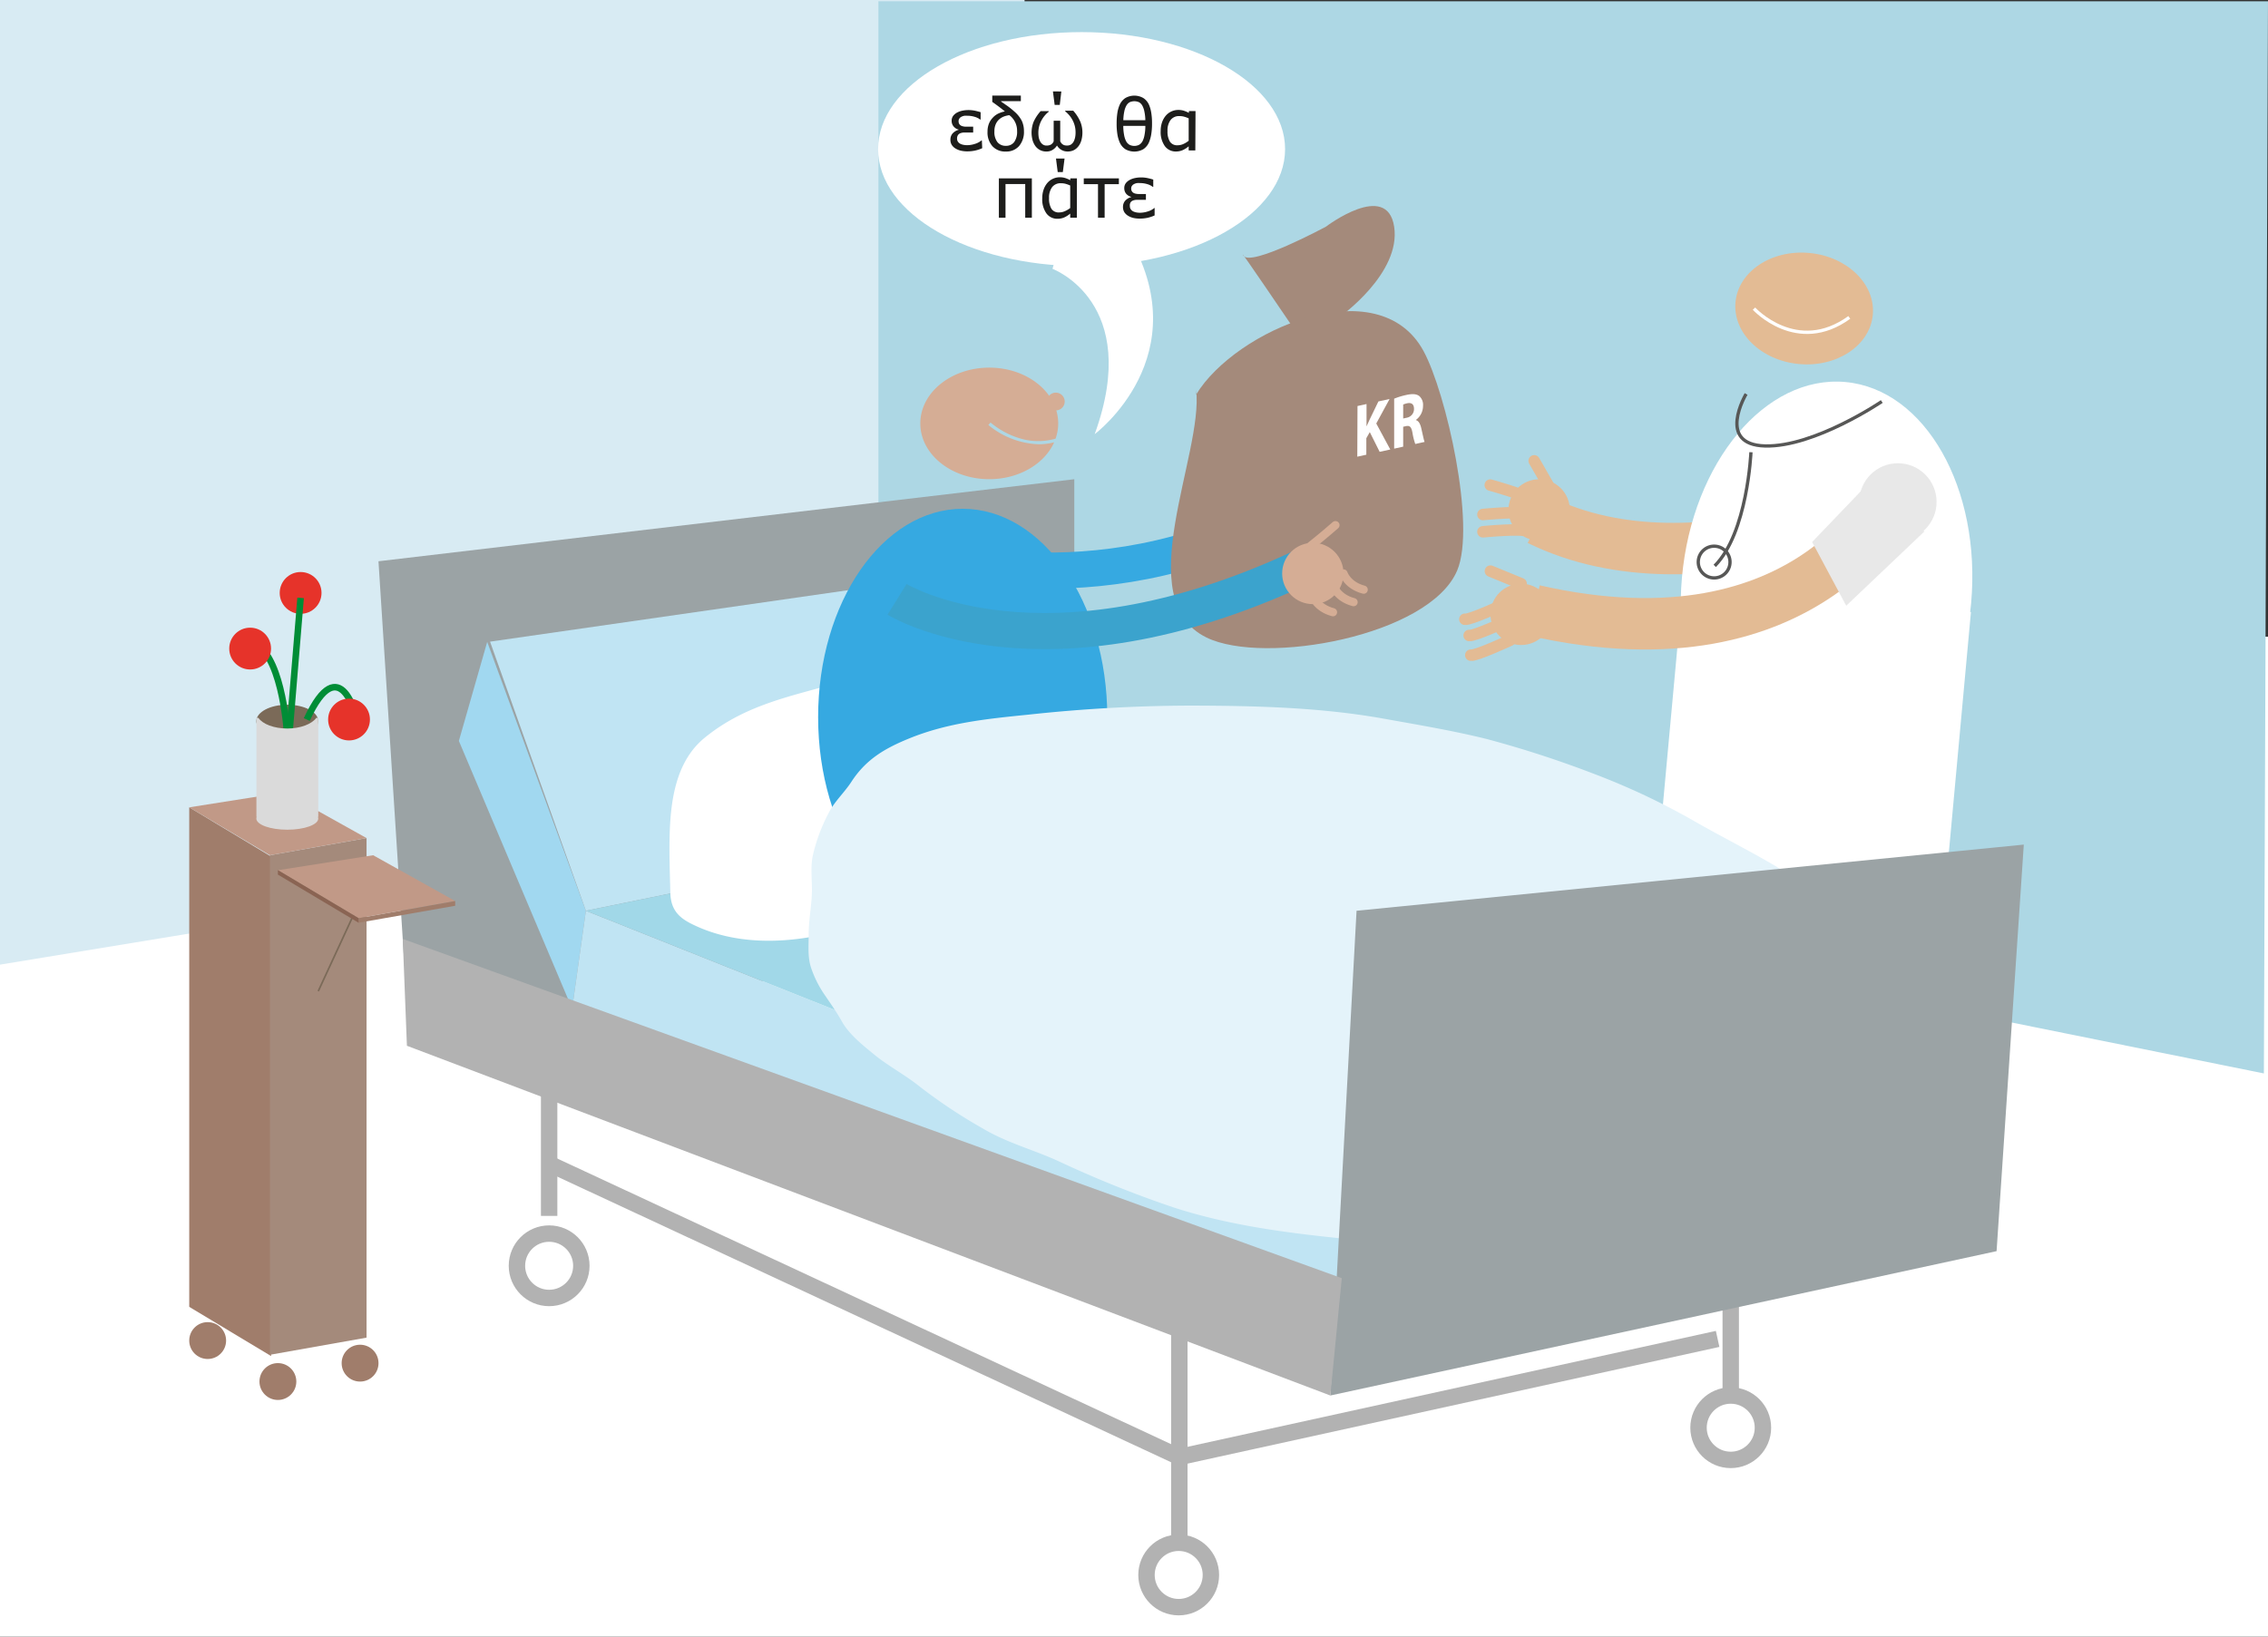
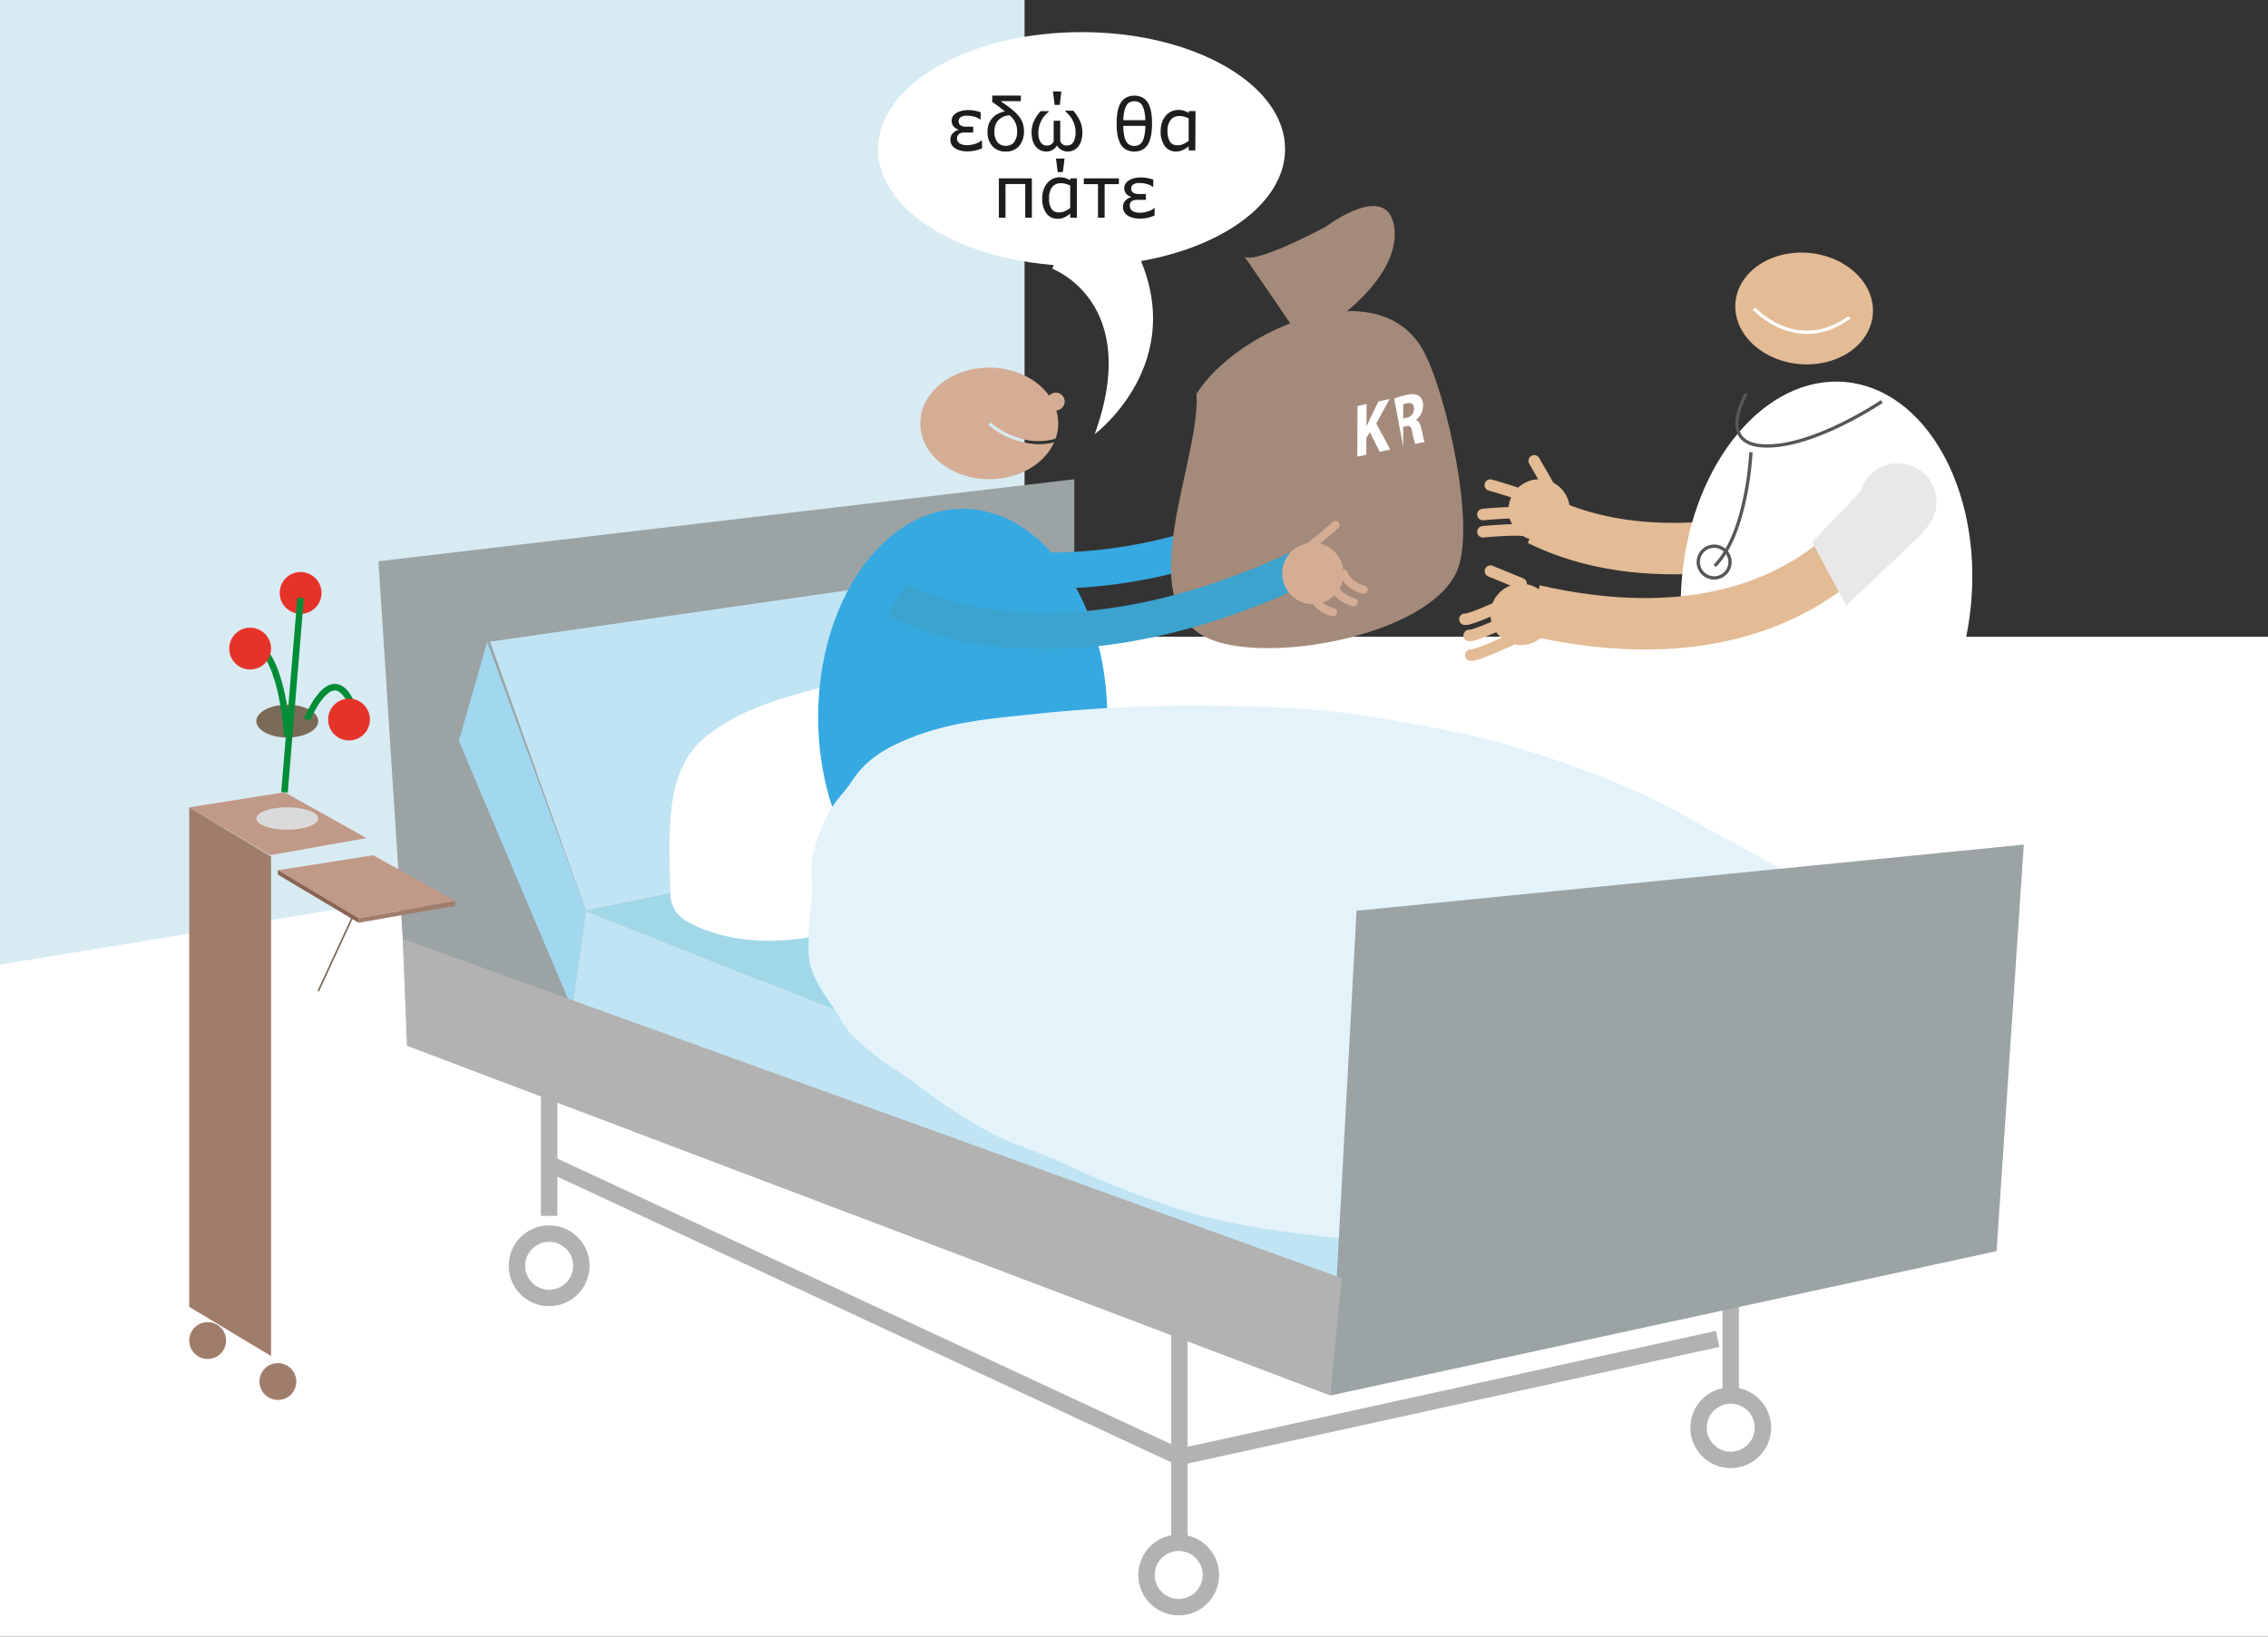
<svg xmlns="http://www.w3.org/2000/svg" viewBox="0 0 550 397">
  <rect x="0" y="0" width="550" height="397" fill="#333333" stroke="none" />
  <defs>
    <style>.cls-1{fill:#fff;}.cls-2{fill:#d8ebf3;}.cls-3{fill:#add7e4;}.cls-10,.cls-12,.cls-17,.cls-19,.cls-20,.cls-22,.cls-26,.cls-29,.cls-4,.cls-9{fill:none;stroke-miterlimit:10;}.cls-22,.cls-4{stroke:#e3bb94;}.cls-4{stroke-width:12.48px;}.cls-5{fill:#9ba3a5;}.cls-6{fill:#a1d8f0;}.cls-7{fill:#c0e4f3;}.cls-8{fill:#a1d8e8;}.cls-9{stroke:#b2b2b2;stroke-width:3.98px;}.cls-10{stroke:#36a9e1;}.cls-10,.cls-17{stroke-width:8.76px;}.cls-11{fill:#a48a7b;}.cls-12{stroke:#575756;}.cls-12,.cls-19{stroke-width:0.8px;}.cls-13{fill:#36a9e1;}.cls-14{fill:#e3bb94;}.cls-15{fill:#e4f3fa;}.cls-16{fill:#b2b2b2;}.cls-17{stroke:#3ba3cd;}.cls-18{fill:#d5ad95;}.cls-19{stroke:#fff;}.cls-20{stroke:#d5ad95;stroke-width:1.99px;}.cls-20,.cls-22{stroke-linecap:round;}.cls-21{fill:#e8e8e8;}.cls-22{stroke-width:2.79px;}.cls-23{fill:#a07d6b;}.cls-24{fill:#c19987;}.cls-25{fill:#7b6a58;}.cls-26{stroke:#008d36;stroke-width:1.59px;}.cls-27{fill:#e6332a;}.cls-28{fill:#dadada;}.cls-29{stroke:#7b6a58;stroke-width:0.4px;}.cls-30{fill:#8a6453;}.cls-31{fill:#1d1d1b;}</style>
  </defs>
  <title>udenlandsk patient svg</title>
  <g id="Lag_1" data-name="Lag 1">
    <rect class="cls-1" y="154.46" width="550" height="243.28" />
    <polygon class="cls-2" points="0 234 248.46 193.19 248.46 -0.85 0 -0.85 0 234" />
-     <polygon class="cls-3" points="549 260.39 213.02 192.54 213.02 0.31 550 0.31 549 260.39" />
    <path class="cls-4" d="M464,118.77s-51.78,26.52-90.77,7.34" />
    <polygon class="cls-5" points="260.52 229.54 98.94 247.58 91.78 136.15 260.52 116.25 260.52 229.54" />
    <polygon class="cls-6" points="142.08 220.93 138.74 244.67 111.28 179.73 118.15 155.71 142.08 220.93" />
    <polygon class="cls-7" points="266.9 195.38 142.08 220.93 118.84 155.65 237.84 138.54 266.9 195.38" />
    <polygon class="cls-7" points="341.71 324.79 138.74 244.67 142.08 220.93 358.17 307.05 341.71 324.79" />
    <polygon class="cls-8" points="358.17 307.05 142.08 220.93 266.9 195.38 472.24 251.21 358.17 307.05" />
    <line class="cls-9" x1="285.99" y1="312.66" x2="285.99" y2="374.24" />
    <line class="cls-9" x1="419.71" y1="286.79" x2="419.71" y2="338.52" />
    <line class="cls-9" x1="133.17" y1="243.22" x2="133.17" y2="294.95" />
    <polyline class="cls-9" points="133.17 282.31 285.99 353.44 416.53 324.79" />
    <circle class="cls-9" cx="285.84" cy="382.05" r="7.81" />
    <circle class="cls-9" cx="133.17" cy="307.05" r="7.81" />
    <circle class="cls-9" cx="419.71" cy="346.33" r="7.81" />
    <path class="cls-10" d="M225.35,134.56s43,14.5,90-12.74" />
    <path class="cls-11" d="M324.95,76.83S339.81,66.3,338.09,55s-16.57,0-16.57,0-18.29,9.84-20,7,12,17.38,12,17.38Z" />
    <path class="cls-11" d="M290.08,95.69c9.53-15.65,44.25-30.63,55.14-10.52,5.49,10.13,12.75,42.29,8.16,53.2-6.7,15.93-46.8,23.12-60.79,16.28-18.84-9.21-.68-44.43-2.52-60.1" />
    <ellipse class="cls-1" cx="443.04" cy="145.3" rx="50.54" ry="35.06" transform="matrix(0.09, -1, 1, 0.09, 257.77, 573.17)" />
-     <rect class="cls-1" x="404.06" y="145.12" width="70.11" height="85.7" transform="translate(19.06 -39.42) rotate(5.25)" />
    <path class="cls-12" d="M423.44,95.57s-7.34,12.31,4.62,12.61S456.34,97.4,456.34,97.4" />
    <path class="cls-12" d="M424.61,109.7s-.82,19.55-8.78,27.57" />
    <circle class="cls-12" cx="415.72" cy="136.36" r="3.85" transform="translate(241.86 537.84) rotate(-84.75)" />
    <path class="cls-1" d="M329.2,98.49l2.19-.48v5.43h0c.22-.52.45-1,.67-1.49l2.21-4.57,2.71-.59-3.23,5.94,3.4,6.31-2.58.56-2.39-4.78-.84,1.48v4l-2.19.48Z" />
-     <path class="cls-1" d="M338.09,96.71a17.62,17.62,0,0,1,2.94-.9c1.45-.32,2.46-.27,3.16.27a2.86,2.86,0,0,1,.9,2.38,4.22,4.22,0,0,1-1.72,3.4v.05c.68.2,1.06.94,1.3,2,.31,1.32.61,2.86.8,3.29l-2.26.5a15.59,15.59,0,0,1-.68-2.71c-.26-1.48-.68-1.8-1.58-1.62l-.67.15v4.83l-2.19.48Zm2.19,4.81.87-.19a2.12,2.12,0,0,0,1.75-2.15c0-1.13-.61-1.56-1.62-1.36a5.07,5.07,0,0,0-1,.31Z" />
+     <path class="cls-1" d="M338.09,96.71a17.62,17.62,0,0,1,2.94-.9c1.45-.32,2.46-.27,3.16.27a2.86,2.86,0,0,1,.9,2.38,4.22,4.22,0,0,1-1.72,3.4v.05c.68.2,1.06.94,1.3,2,.31,1.32.61,2.86.8,3.29l-2.26.5a15.59,15.59,0,0,1-.68-2.71c-.26-1.48-.68-1.8-1.58-1.62l-.67.15v4.83Zm2.19,4.81.87-.19a2.12,2.12,0,0,0,1.75-2.15c0-1.13-.61-1.56-1.62-1.36a5.07,5.07,0,0,0-1,.31Z" />
  </g>
  <g id="Lag_2" data-name="Lag 2">
    <path class="cls-1" d="M256.63,176.05c.42,2.6-2.35,6.2-3.65,8.52a69.55,69.55,0,0,1-7,10A153.2,153.2,0,0,1,227.88,213a65,65,0,0,1-27.24,13.48c-11.16,2.59-22.39,2.48-31.81-1.83-3.41-1.56-6.15-3.26-6.27-8.05-.1-4.49-.29-9.08-.18-13.63.2-8.19,1.3-18.06,8.39-23.91,10.29-8.48,22.08-10.3,33.19-13.68,13.35-4.07,26-4.07,38.86-3.93a14,14,0,0,1,11.47,5.72c2,2.63,2.41,5.06,2.36,8.91" />
    <ellipse class="cls-13" cx="233.46" cy="173.96" rx="35.06" ry="50.54" />
    <ellipse class="cls-14" cx="437.54" cy="74.85" rx="13.53" ry="16.72" transform="translate(322.94 503.69) rotate(-84.75)" />
  </g>
  <g id="Lag_3" data-name="Lag 3">
    <path class="cls-15" d="M485,253.95a5.71,5.71,0,0,0-1-2.21c-.25-.48-.44-1.24-.7-1.71-1.68-3.09-5.25-5.58-7.78-8-11.44-10.94-25.3-18.83-38.26-27.69-8-5.5-16.82-9.74-25.29-14.52a171.27,171.27,0,0,0-25-11.94,258.27,258.27,0,0,0-26.31-8.58c-8.25-2.06-16.9-3.49-25.27-5-15.38-2.74-31.2-3.1-46.76-3.14a373.56,373.56,0,0,0-39.16,2.19c-9.94,1-19.58,1.95-28.91,5.75-6,2.44-10.55,5.09-14.11,10.57-1.77,2.71-4.18,4.82-5.59,7.72a41.71,41.71,0,0,0-3.8,10.38c-.48,2.55-.18,5.36-.16,8,0,3.74-.82,7.22-.79,11,0,2.71-.28,5.37.58,8a26.71,26.71,0,0,0,3.4,6.72c1.36,2,2.78,4,4,6.17,1.78,3.24,5.08,5.83,7.92,8.16,3.47,2.84,7.47,4.9,11,7.74a127.42,127.42,0,0,0,15.33,10.19c5.81,3.47,12.23,5.12,18.34,7.92a266.18,266.18,0,0,0,27.84,11.2c15.7,5.12,32.28,6.74,48.63,8.32s33,2.46,49.29.83c16-1.6,31.73-6.36,47.18-10.58,14.27-3.9,28.19-9.23,40.59-17.31,6.33-4.13,12.23-8.41,15.51-15.34a13.73,13.73,0,0,0,1.79-6.5c0-1.21.1-2.46,0-3.67s-.67-2.13-.81-3.34" />
    <polygon class="cls-5" points="484.18 303.5 322.61 338.52 328.97 220.93 490.78 204.88 484.18 303.5" />
    <polygon class="cls-16" points="322.61 338.52 98.68 253.68 97.67 227.76 325.39 310.06 322.61 338.52" />
    <path class="cls-17" d="M217.54,145.39s34.91,21.64,97.77-7.65" />
    <path class="cls-18" d="M251.93,107.77a20.24,20.24,0,0,1-12.25-4.68l.53-.59a20.15,20.15,0,0,0,7,3.8,15.23,15.23,0,0,0,8.77.11,11.14,11.14,0,0,0,.64-3.7c0-7.47-7.49-13.53-16.72-13.53s-16.72,6.06-16.72,13.53,7.49,13.53,16.72,13.53c7.24,0,13.41-3.73,15.73-8.94A15.57,15.57,0,0,1,251.93,107.77Z" />
    <path class="cls-19" d="M425.35,74.87s10.4,11.35,23.11,2.13" />
    <circle class="cls-18" cx="318.37" cy="139.11" r="7.44" />
    <circle class="cls-14" cx="373.25" cy="123.7" r="7.44" />
    <path class="cls-20" d="M325.81,139.11s.91,2.87,4.89,3.93" />
    <path class="cls-20" d="M323.85,127.39s-2.85,2.51-6.08,5.07" />
    <path class="cls-20" d="M323.36,142.14s.91,2.87,4.89,3.93" />
    <path class="cls-20" d="M318.37,144.58s.91,2.87,4.89,3.93" />
    <path class="cls-4" d="M459.64,118.77s-19.77,44.76-87.64,29.3" />
    <circle class="cls-14" cx="368.88" cy="149.03" r="7.44" />
    <circle class="cls-21" cx="460.25" cy="121.75" r="9.38" />
    <polygon class="cls-21" points="466.66 128.93 447.72 146.94 439.45 131.48 451.78 118.61 466.66 128.93" />
    <line class="cls-22" x1="361.44" y1="138.54" x2="368.88" y2="141.59" />
    <line class="cls-22" x1="372.05" y1="111.79" x2="376.05" y2="118.76" />
    <path class="cls-22" d="M355.24,150.22c1.19.25,9.52-3.62,9.52-3.62" />
    <path class="cls-22" d="M370.53,121c-.63-1-9.13-3.33-9.13-3.33" />
    <path class="cls-22" d="M370.53,124.81c-.63-1-10.91,0-10.91,0" />
    <path class="cls-22" d="M370.53,129c-.63-1-10.91,0-10.91,0" />
    <path class="cls-22" d="M356.28,154.15c1.19.25,9.52-3.62,9.52-3.62" />
    <path class="cls-22" d="M356.68,158.93c1.19.25,9.52-3.62,9.52-3.62" />
    <polygon class="cls-23" points="65.74 328.95 45.89 317.01 45.89 195.84 65.74 207.78 65.74 328.95" />
-     <polygon class="cls-11" points="88.89 324.48 65.46 328.64 65.46 207.46 88.89 203.3 88.89 324.48" />
    <polygon class="cls-24" points="45.89 195.84 68.99 192.19 88.89 203.3 65.46 207.46 45.89 195.84" />
    <ellipse class="cls-25" cx="69.67" cy="174.93" rx="7.51" ry="3.98" />
    <path class="cls-26" d="M69.67,178.51s-.94-18.27-7.51-22.26" />
    <circle class="cls-27" cx="60.66" cy="157.33" r="5.07" />
    <circle class="cls-27" cx="72.9" cy="143.83" r="5.07" />
    <line class="cls-26" x1="72.9" y1="145.04" x2="68.99" y2="192.19" />
    <path class="cls-26" d="M86.58,174.54s-4-17.66-12.19,0" />
    <ellipse class="cls-28" cx="69.67" cy="198.55" rx="7.51" ry="2.72" />
-     <path class="cls-28" d="M69.67,176.72c-3.22,0-6-1.07-7-2.58h-.49v24h15v-24h-.49C75.62,175.64,72.88,176.72,69.67,176.72Z" />
    <circle class="cls-23" cx="67.39" cy="335.13" r="4.47" />
    <circle class="cls-23" cx="50.36" cy="325.19" r="4.47" />
-     <circle class="cls-23" cx="87.32" cy="330.67" r="4.47" />
    <line class="cls-29" x1="88.89" y1="215.09" x2="77.18" y2="240.43" />
    <polygon class="cls-24" points="67.39 211.1 90.49 207.46 110.39 218.57 86.96 222.73 67.39 211.1" />
    <polygon class="cls-23" points="110.39 219.72 86.96 223.84 86.96 222.73 110.39 218.57 110.39 219.72" />
    <polygon class="cls-30" points="67.39 211.06 86.96 222.73 86.96 223.84 67.39 212.16 67.39 211.06" />
    <circle class="cls-27" cx="84.64" cy="174.54" r="5.07" />
    <ellipse class="cls-1" cx="262.29" cy="36.17" rx="49.35" ry="28.38" />
    <path class="cls-1" d="M255.23,65.21s21.84,8.08,10.24,40.1c0,0,25.59-19.06,7.94-48.48C262.3,38.3,255.23,65.21,255.23,65.21Z" />
    <path class="cls-31" d="M238.19,35.95a8.6,8.6,0,0,1-1.8.59,9.33,9.33,0,0,1-1.86.18,7.17,7.17,0,0,1-1.38-.14,4.23,4.23,0,0,1-1.3-.48,2.85,2.85,0,0,1-1-.88,2.33,2.33,0,0,1-.37-1.35,2.26,2.26,0,0,1,.48-1.44,3,3,0,0,1,1.52-.94v-.06a2.31,2.31,0,0,1-1.24-.77,2.07,2.07,0,0,1-.46-1.35,1.94,1.94,0,0,1,.41-1.26,3.05,3.05,0,0,1,1-.79,4.68,4.68,0,0,1,1.24-.42,7,7,0,0,1,1.37-.14,7.8,7.8,0,0,1,1.54.14,14.7,14.7,0,0,1,1.47.38V29h-.11a4.12,4.12,0,0,0-1.4-.68,6.1,6.1,0,0,0-1.69-.24,5.16,5.16,0,0,0-.72,0,2.4,2.4,0,0,0-.69.22,1.28,1.28,0,0,0-.52.41,1.06,1.06,0,0,0-.22.66,1.24,1.24,0,0,0,.24.81,1.33,1.33,0,0,0,.65.42,3.08,3.08,0,0,0,.83.13H236v1.42h-1.35q-.53,0-1,0a2.74,2.74,0,0,0-.79.18,1.22,1.22,0,0,0-.56.46,1.46,1.46,0,0,0-.21.82,1.3,1.3,0,0,0,.22.77,1.56,1.56,0,0,0,.57.5,2.83,2.83,0,0,0,.75.25,4.67,4.67,0,0,0,.91.09,6.31,6.31,0,0,0,1.86-.31,4.36,4.36,0,0,0,1.6-.84h.11Z" />
    <path class="cls-31" d="M248.31,31.78a5.28,5.28,0,0,1-1.18,3.65,4.1,4.1,0,0,1-3.22,1.33,4.18,4.18,0,0,1-3.25-1.3,5,5,0,0,1-1.18-3.54,5.11,5.11,0,0,1,.37-2,4.47,4.47,0,0,1,.92-1.39,4.38,4.38,0,0,1,1.36-1,6.67,6.67,0,0,1,1.56-.5q-.65-.54-1.42-1.12t-1.64-1.19V23.19h6.93v1.35h-4.8v.09l1.53,1.06A18.41,18.41,0,0,1,246,27.07a7.43,7.43,0,0,1,1.79,2.24A5.76,5.76,0,0,1,248.31,31.78Zm-1.66,0a4.7,4.7,0,0,0-1.88-3.84,6.12,6.12,0,0,0-1.18.27,3.78,3.78,0,0,0-1.18.66,3.32,3.32,0,0,0-.9,1.17,4.15,4.15,0,0,0-.36,1.83,4,4,0,0,0,.73,2.61,2.51,2.51,0,0,0,2.06.89,2.42,2.42,0,0,0,2-.9A4.3,4.3,0,0,0,246.65,31.78Z" />
    <path class="cls-31" d="M262.49,32.19a6.94,6.94,0,0,1-.2,1.65,4.47,4.47,0,0,1-.64,1.47,3.43,3.43,0,0,1-1.14,1.06,3.31,3.31,0,0,1-1.65.38,2.85,2.85,0,0,1-1.51-.42,2.75,2.75,0,0,1-1-1h-.05a3,3,0,0,1-1,1,2.66,2.66,0,0,1-1.5.42,3.21,3.21,0,0,1-2.8-1.44,4.55,4.55,0,0,1-.64-1.47,7.17,7.17,0,0,1,.29-4.28,10,10,0,0,1,1.72-2.61h1.95v.15a6.88,6.88,0,0,0-1.83,2.24,6.19,6.19,0,0,0-.68,2.88,7.44,7.44,0,0,0,.07,1,3.55,3.55,0,0,0,.32,1,2.15,2.15,0,0,0,.62.78,1.58,1.58,0,0,0,1,.31,2.24,2.24,0,0,0,.74-.11,1.51,1.51,0,0,0,.47-.25,1.53,1.53,0,0,0,.31-.34,1.86,1.86,0,0,0,.18-.32v-5h1.59v5q.08.15.2.33a1.36,1.36,0,0,0,.3.33,1.7,1.7,0,0,0,.45.26,2.17,2.17,0,0,0,.74.09,1.61,1.61,0,0,0,1-.3,2.09,2.09,0,0,0,.63-.79,4.16,4.16,0,0,0,.31-1,6,6,0,0,0,.09-1.08,6.23,6.23,0,0,0-.67-2.87,6.78,6.78,0,0,0-1.84-2.25v-.15h1.95A10,10,0,0,1,262,29.56,6.87,6.87,0,0,1,262.49,32.19Zm-5.11-10L257,25.45h-1.24l-.42-3.28Z" />
    <path class="cls-31" d="M279.37,29.93a15.43,15.43,0,0,1-.2,2.71,8.48,8.48,0,0,1-.5,1.8,3.79,3.79,0,0,1-1.39,1.74,4.41,4.41,0,0,1-4.4,0,3.79,3.79,0,0,1-1.39-1.74,8,8,0,0,1-.51-1.8,15.83,15.83,0,0,1-.19-2.71,15.64,15.64,0,0,1,.19-2.61,7.55,7.55,0,0,1,.52-1.83,3.78,3.78,0,0,1,1.39-1.7,4.37,4.37,0,0,1,4.39,0,3.78,3.78,0,0,1,1.39,1.7,8.11,8.11,0,0,1,.51,1.84A15.17,15.17,0,0,1,279.37,29.93Zm-1.62-.77a11,11,0,0,0-.24-2.14,5,5,0,0,0-.48-1.38,2.13,2.13,0,0,0-.81-.84,2.78,2.78,0,0,0-2.27,0,2.13,2.13,0,0,0-.81.84,4.57,4.57,0,0,0-.49,1.38,11.52,11.52,0,0,0-.24,2.13Zm0,1.38H272.4a11.46,11.46,0,0,0,.2,2.21,5.09,5.09,0,0,0,.5,1.53,2.2,2.2,0,0,0,.82.85,2.64,2.64,0,0,0,2.31,0,2.19,2.19,0,0,0,.82-.85,5.1,5.1,0,0,0,.5-1.53A11.47,11.47,0,0,0,277.75,30.53Z" />
    <path class="cls-31" d="M289.87,36.49h-1.61v-1a5.81,5.81,0,0,1-1.45.93,4,4,0,0,1-1.63.33,3.24,3.24,0,0,1-2.71-1.32,5.89,5.89,0,0,1-1-3.65,6.3,6.3,0,0,1,.35-2.16,5,5,0,0,1,.94-1.62,4,4,0,0,1,3-1.33,4.33,4.33,0,0,1,1.33.19,8,8,0,0,1,1.22.52v-.44h1.61Zm-1.61-2.35V28.71a7.48,7.48,0,0,0-1.16-.42,4.47,4.47,0,0,0-1.12-.13,2.54,2.54,0,0,0-2.1.94,4.17,4.17,0,0,0-.75,2.67,4.73,4.73,0,0,0,.58,2.59,2.07,2.07,0,0,0,1.86.88,3.47,3.47,0,0,0,1.39-.3A5.88,5.88,0,0,0,288.26,34.14Z" />
    <path class="cls-31" d="M250.23,52.81h-1.61V44.65h-4.78v8.17h-1.61V43.26h8Z" />
    <path class="cls-31" d="M261.14,52.81h-1.61v-1a5.8,5.8,0,0,1-1.44.93,4,4,0,0,1-1.63.33,3.23,3.23,0,0,1-2.71-1.32,5.89,5.89,0,0,1-1-3.65,6.3,6.3,0,0,1,.35-2.16,5,5,0,0,1,.94-1.62A4,4,0,0,1,257,43a4.33,4.33,0,0,1,1.33.19,8,8,0,0,1,1.22.52v-.44h1.61Zm-1.61-2.35V45a7.49,7.49,0,0,0-1.16-.42,4.47,4.47,0,0,0-1.12-.13,2.54,2.54,0,0,0-2.1.94,4.18,4.18,0,0,0-.75,2.67,4.73,4.73,0,0,0,.58,2.59,2.07,2.07,0,0,0,1.86.88,3.47,3.47,0,0,0,1.39-.3A5.88,5.88,0,0,0,259.53,50.46Zm-1.37-12-.42,3.28h-1.24l-.42-3.28Z" />
    <path class="cls-31" d="M271.33,44.67h-3.45v8.14h-1.61V44.67h-3.45V43.26h8.52Z" />
    <path class="cls-31" d="M280,52.26a8.59,8.59,0,0,1-1.79.59,9.33,9.33,0,0,1-1.86.18A7.17,7.17,0,0,1,275,52.9a4.23,4.23,0,0,1-1.3-.48,2.85,2.85,0,0,1-1-.88,2.33,2.33,0,0,1-.37-1.35,2.26,2.26,0,0,1,.48-1.44,3,3,0,0,1,1.52-.94v-.06A2.31,2.31,0,0,1,273.1,47a2.07,2.07,0,0,1-.46-1.35,1.94,1.94,0,0,1,.41-1.26,3.05,3.05,0,0,1,1-.79,4.68,4.68,0,0,1,1.24-.42,7,7,0,0,1,1.37-.14,7.8,7.8,0,0,1,1.54.14,14.5,14.5,0,0,1,1.47.38v1.77h-.11a4.11,4.11,0,0,0-1.4-.68,6.11,6.11,0,0,0-1.69-.24,5.16,5.16,0,0,0-.72,0,2.4,2.4,0,0,0-.69.22,1.28,1.28,0,0,0-.52.41,1.06,1.06,0,0,0-.22.66,1.24,1.24,0,0,0,.24.81,1.33,1.33,0,0,0,.65.42,3.08,3.08,0,0,0,.83.13h1.85v1.42H276.5q-.53,0-1,0a2.74,2.74,0,0,0-.79.18,1.22,1.22,0,0,0-.56.46A1.46,1.46,0,0,0,274,50a1.3,1.3,0,0,0,.22.77,1.56,1.56,0,0,0,.57.5,2.83,2.83,0,0,0,.75.25,4.67,4.67,0,0,0,.91.09,6.32,6.32,0,0,0,1.87-.31,4.36,4.36,0,0,0,1.6-.84H280Z" />
    <circle class="cls-18" cx="256.04" cy="97.4" r="2.16" />
  </g>
</svg>